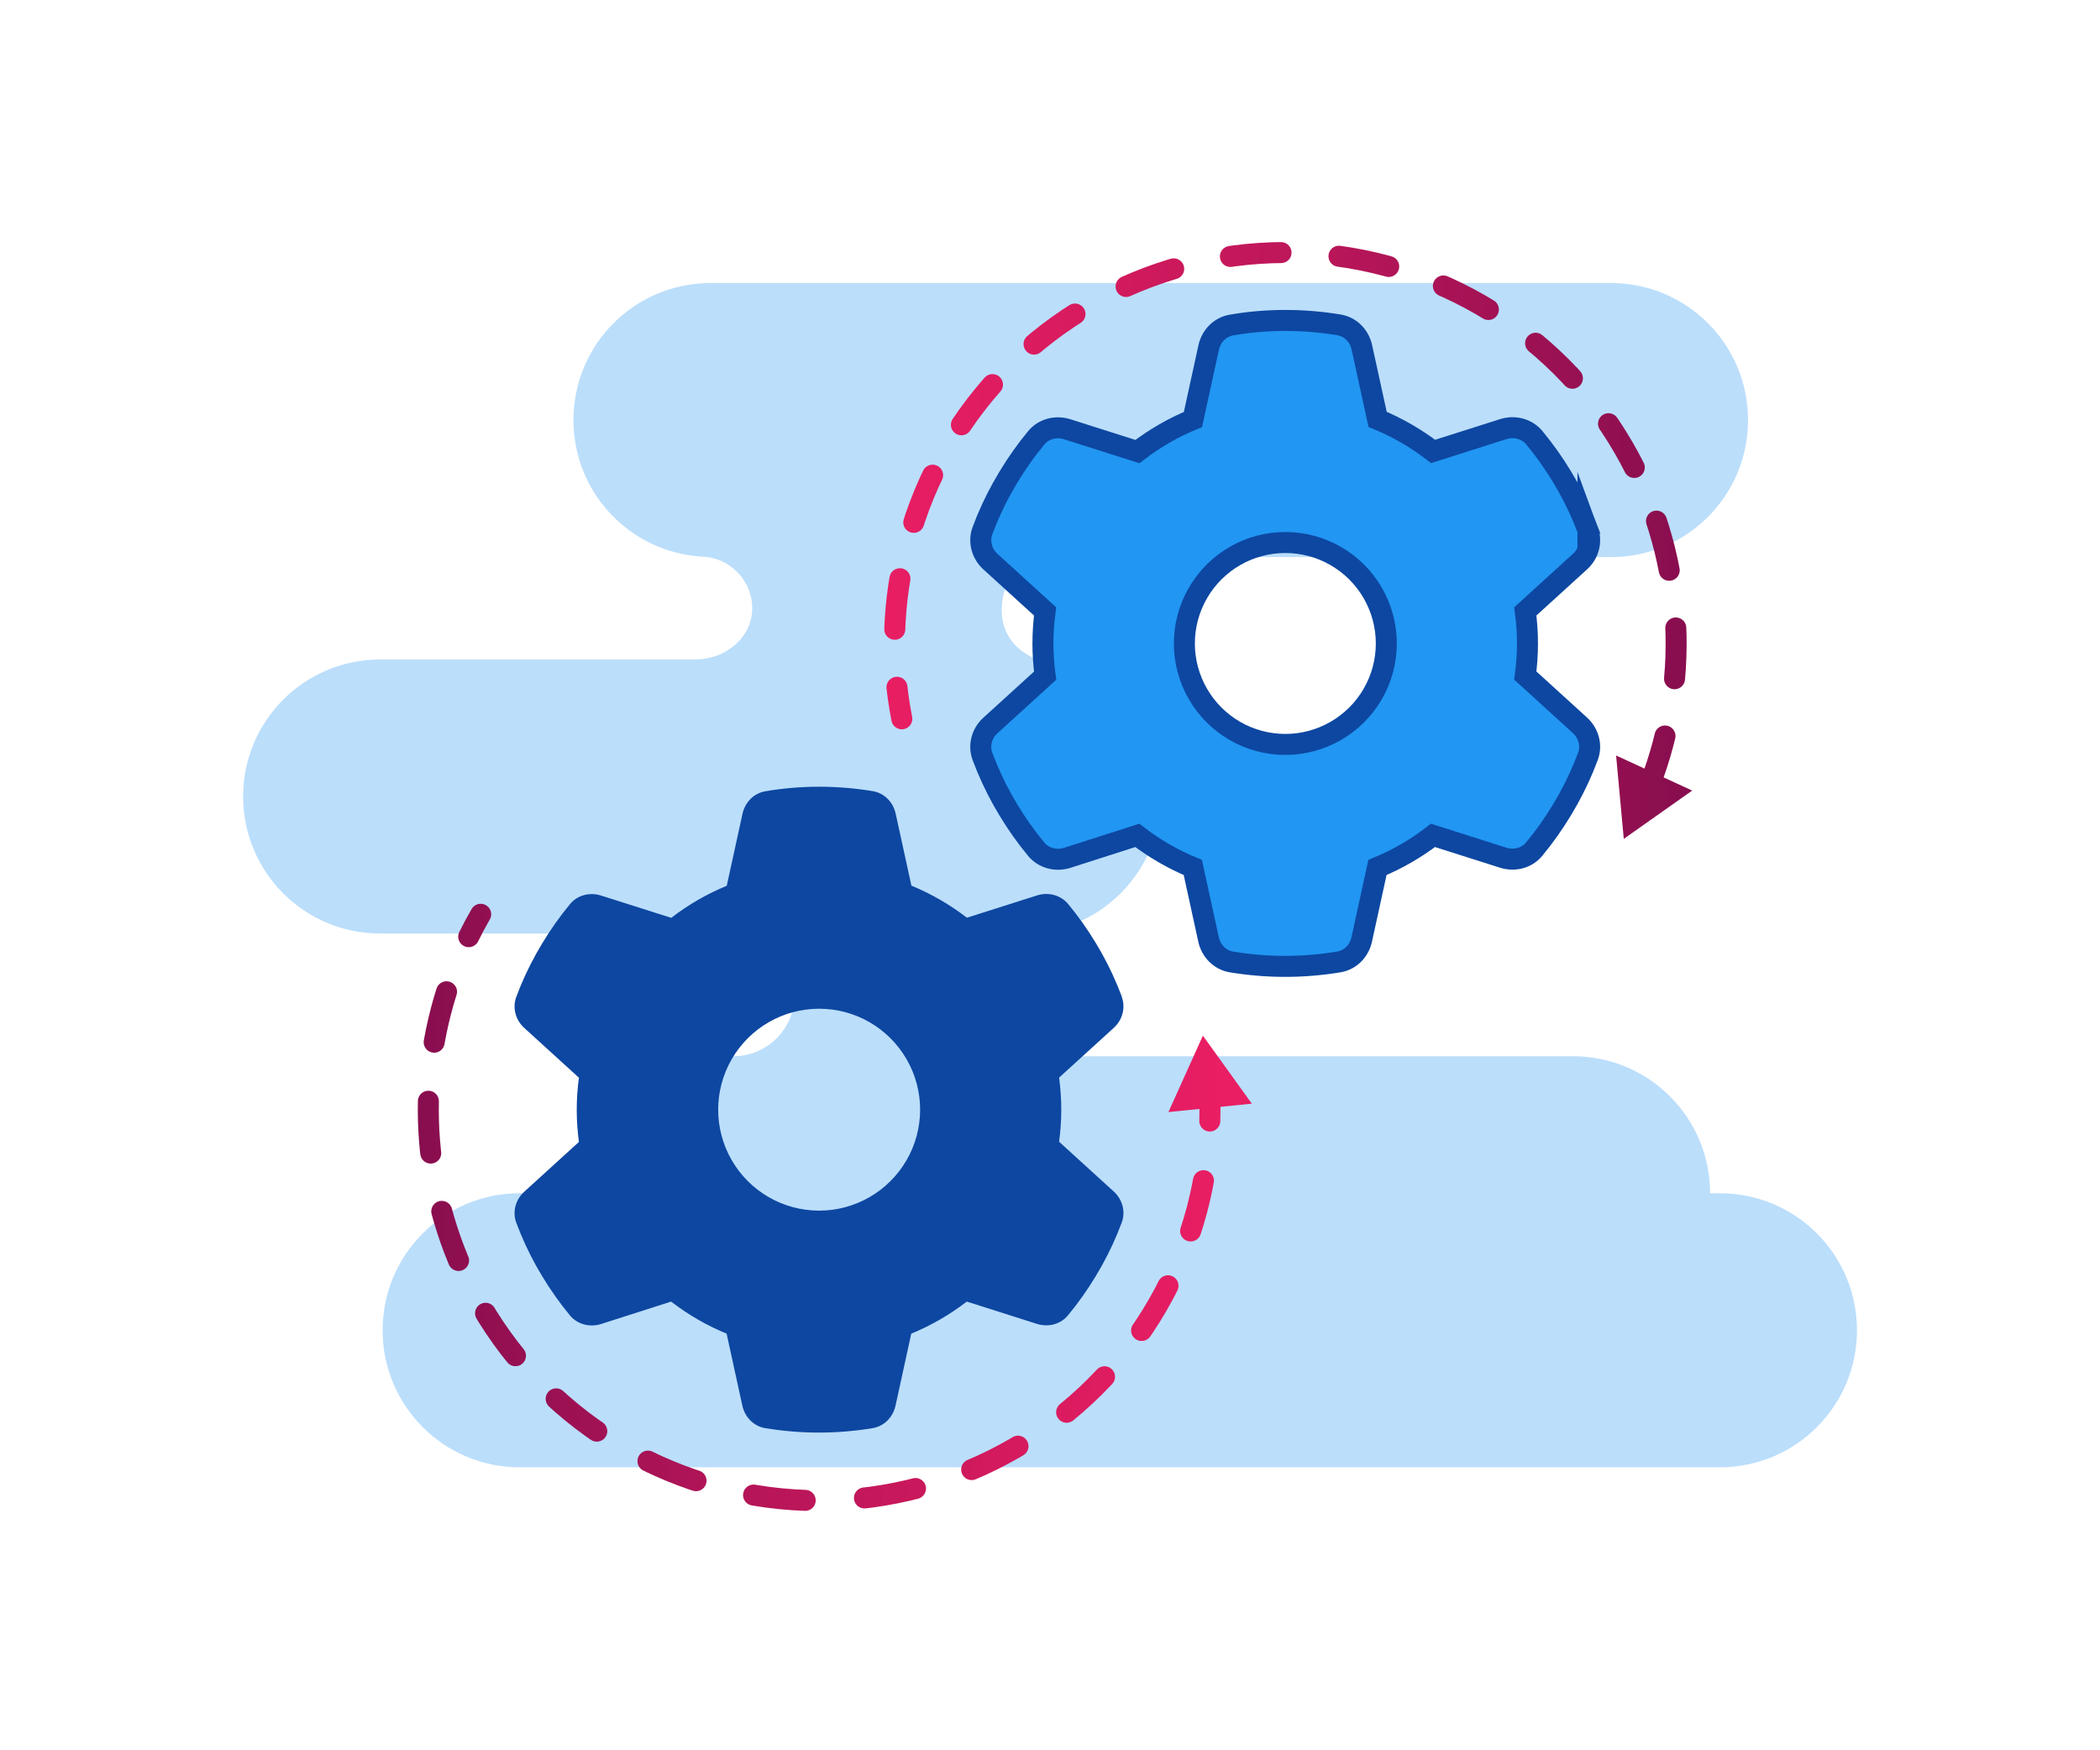
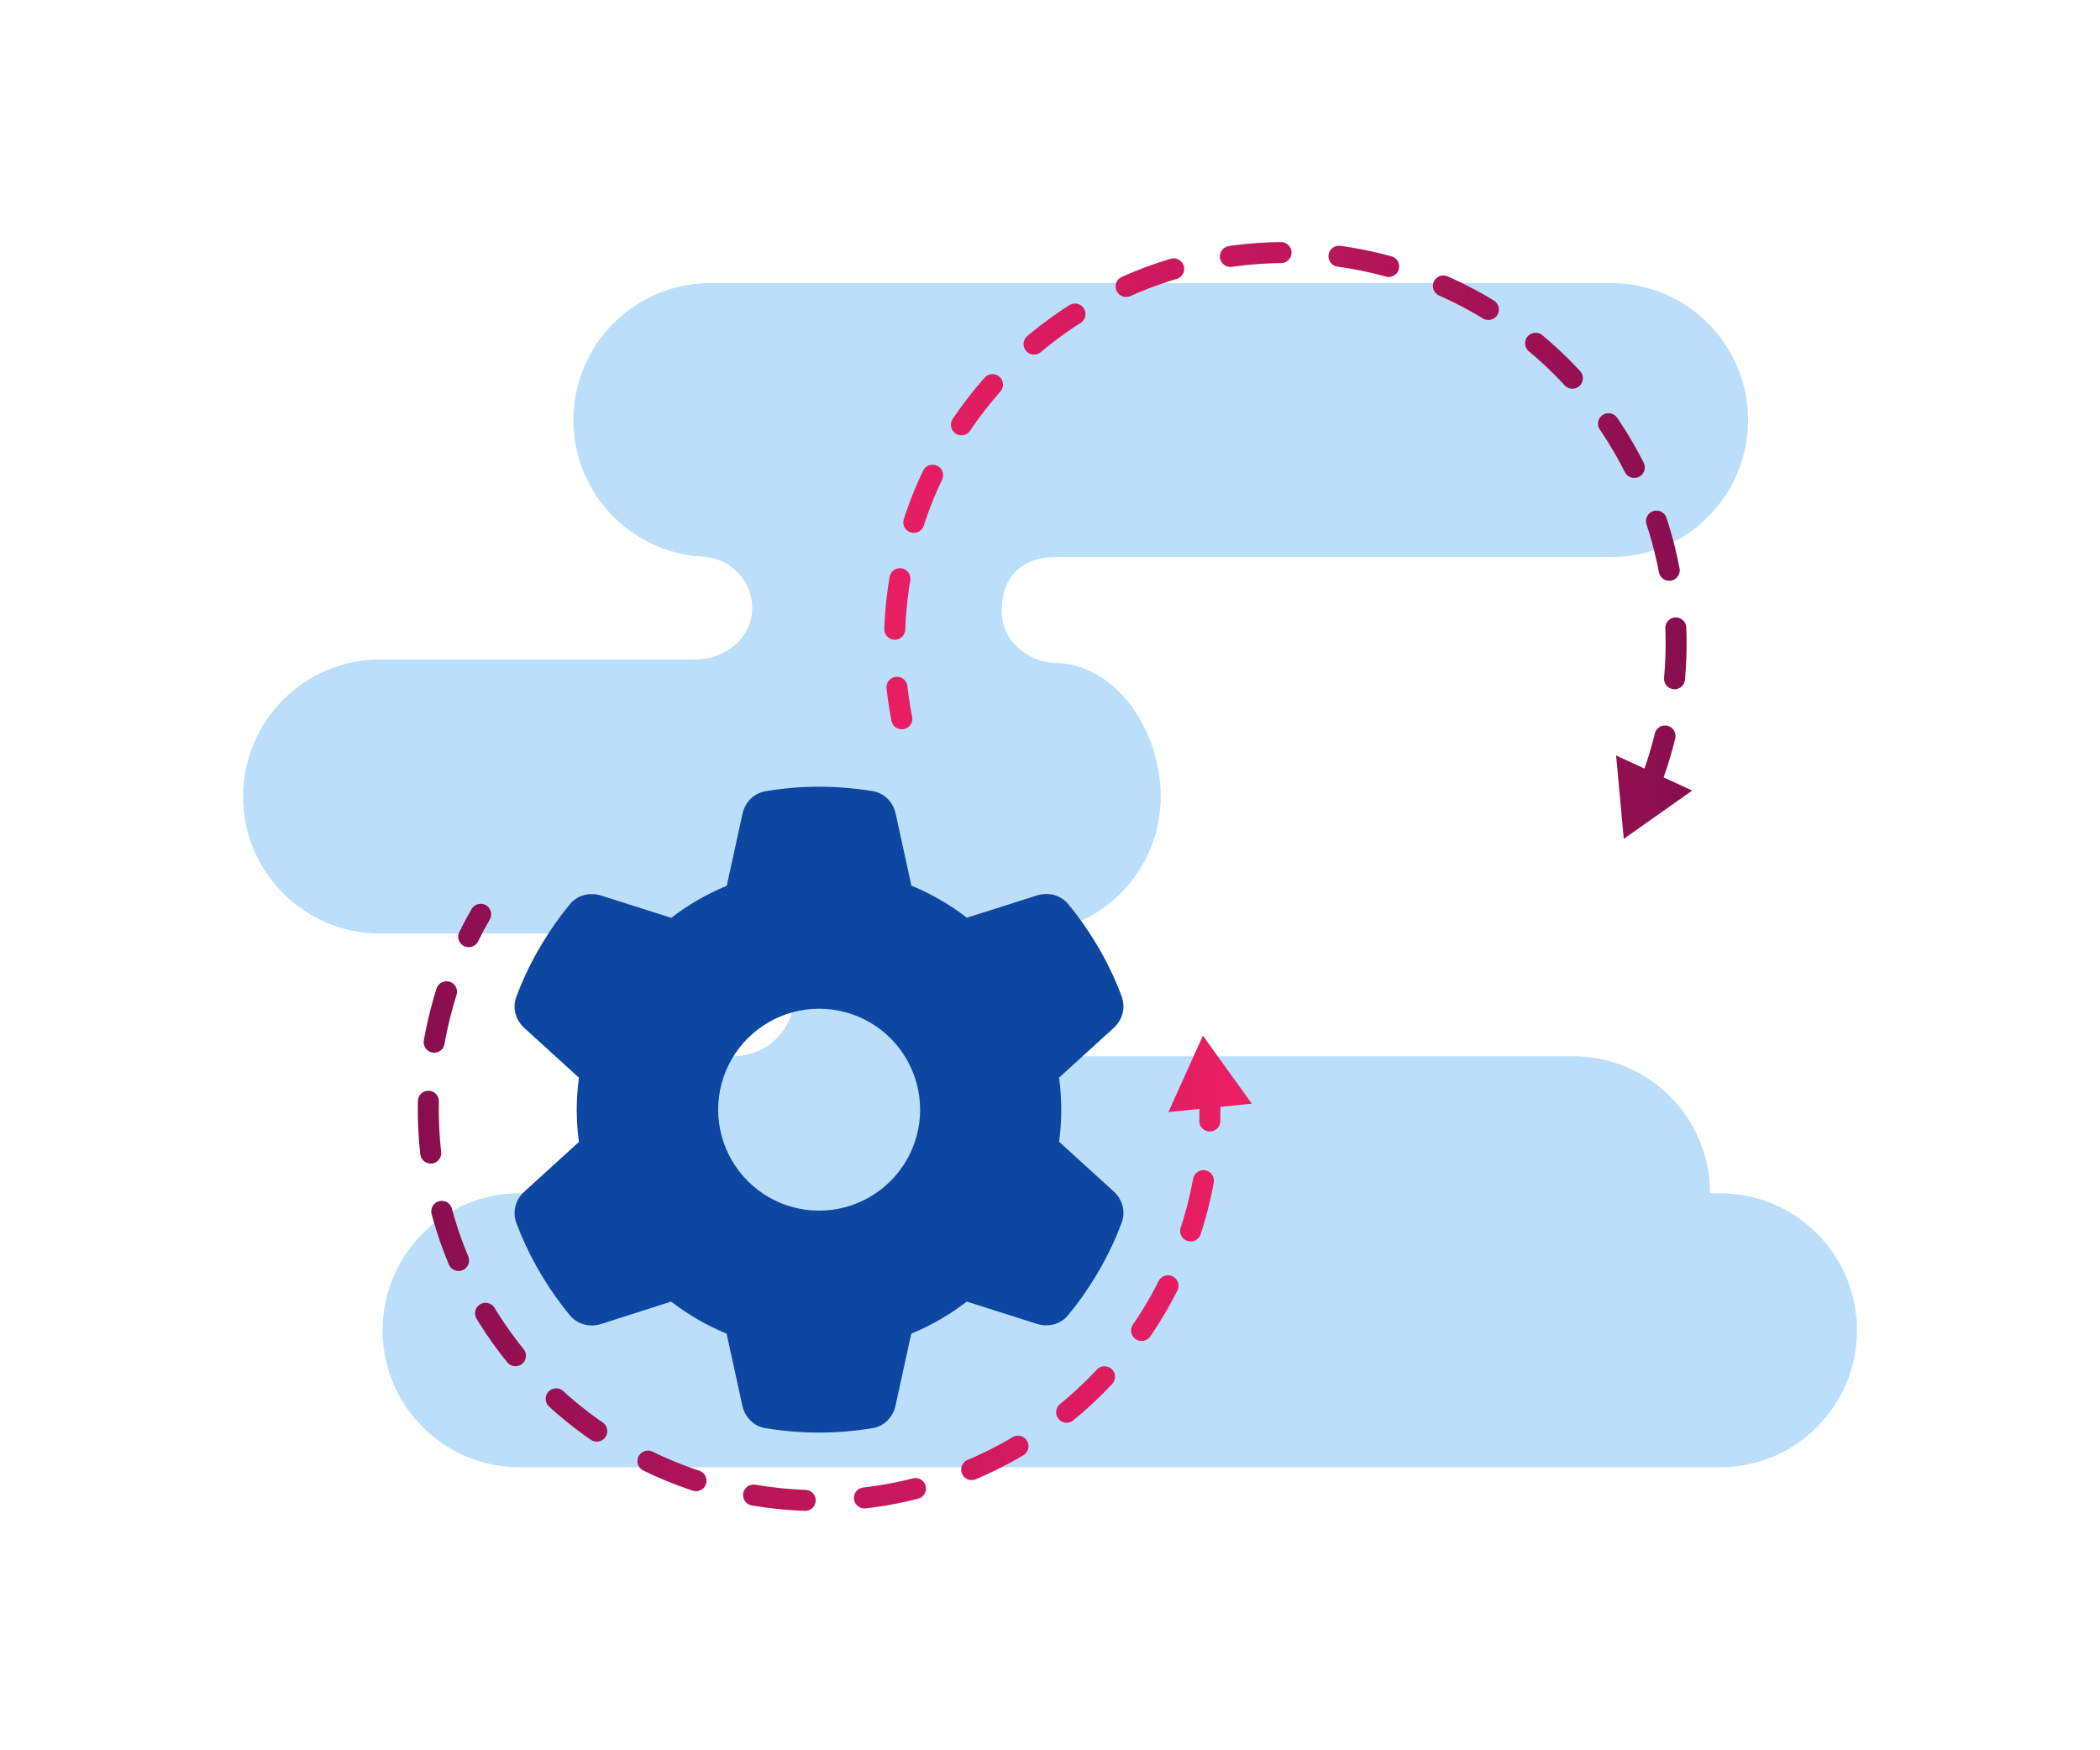
<svg xmlns="http://www.w3.org/2000/svg" xmlns:xlink="http://www.w3.org/1999/xlink" viewBox="0 0 300 250">
  <defs>
    <style>.cls-1{fill:#bbdefb;}.cls-2{fill:#0d47a1;}.cls-3{stroke:url(#linear-gradient-3);}.cls-3,.cls-4,.cls-5,.cls-6,.cls-7{stroke-miterlimit:10;stroke-width:3px;}.cls-3,.cls-4,.cls-5,.cls-7{fill:none;stroke-linecap:round;}.cls-4{stroke:url(#linear-gradient-2);stroke-dasharray:0 0 7.42 8.48;}.cls-5{stroke:url(#linear-gradient);}.cls-8{fill:url(#linear-gradient-4);}.cls-9{fill:url(#Unbenannter_Verlauf_2-2);}.cls-6{fill:#2196f3;stroke:#0d47a1;}.cls-7{stroke:url(#Unbenannter_Verlauf_2);stroke-dasharray:0 0 7.26 8.3;}</style>
    <linearGradient id="linear-gradient" x1="59.69" y1="132.19" x2="174.35" y2="132.19" gradientUnits="userSpaceOnUse">
      <stop offset="0" stop-color="#880e4f" />
      <stop offset=".39" stop-color="#b31558" />
      <stop offset=".79" stop-color="#da1b5f" />
      <stop offset="1" stop-color="#e91e63" />
    </linearGradient>
    <linearGradient id="linear-gradient-2" x1="59.69" y1="178" x2="174.35" y2="178" xlink:href="#linear-gradient" />
    <linearGradient id="linear-gradient-3" y1="158.3" y2="158.3" xlink:href="#linear-gradient" />
    <linearGradient id="linear-gradient-4" y1="153.39" y2="153.39" xlink:href="#linear-gradient" />
    <linearGradient id="Unbenannter_Verlauf_2" x1="126.28" y1="74.07" x2="240.95" y2="74.07" gradientUnits="userSpaceOnUse">
      <stop offset="0" stop-color="#e91e63" />
      <stop offset=".21" stop-color="#da1b5f" />
      <stop offset=".61" stop-color="#b31558" />
      <stop offset="1" stop-color="#880e4f" />
    </linearGradient>
    <linearGradient id="Unbenannter_Verlauf_2-2" x1="126.28" y1="113.87" x2="240.95" y2="113.87" xlink:href="#Unbenannter_Verlauf_2" />
  </defs>
  <g id="background_blue">
    <path class="cls-1" d="m245.7,170.44h-1.4c0-10.81-8.76-19.57-19.57-19.57h-81.79c-4.84,0-8.77-3.93-8.77-8.77s3.93-8.77,8.77-8.77h3.31c10.81,0,19.57-8.76,19.57-19.57,0-9.33-6.32-19.03-15.27-19.08-2.39-.01-7.51-2.13-7.44-7.58.06-5.14,3.32-7.48,7.44-7.53h0s79.6,0,79.6,0c10.81,0,19.57-8.76,19.57-19.57h0c0-10.81-8.76-19.57-19.57-19.57H101.49c-10.81,0-19.57,8.76-19.57,19.57h0c0,10.4,8.11,18.88,18.35,19.51,3.98.1,7.19,3.37,7.19,7.38s-3.61,7.31-8.23,7.31h-44.93c-10.81,0-19.57,8.76-19.57,19.57s8.76,19.57,19.57,19.57h50.63c4.75.11,8.58,3.99,8.58,8.77s-3.82,8.66-8.58,8.76h0s-3.37,0-3.37,0c-10.81,0-19.57,8.76-19.57,19.57h-7.76c-10.81,0-19.57,8.76-19.57,19.57s8.76,19.57,19.57,19.57h171.48c10.81,0,19.57-8.76,19.57-19.57s-8.76-19.57-19.57-19.57Z" />
  </g>
  <g id="Design">
    <g id="Ebene_108">
      <path class="cls-2" d="m160.25,142.39c.58,1.57.09,3.32-1.15,4.43l-7.8,7.1c.2,1.5.31,3.03.31,4.58s-.11,3.08-.31,4.58l7.8,7.1c1.24,1.12,1.73,2.87,1.15,4.43-.79,2.14-1.75,4.2-2.85,6.18l-.85,1.46c-1.19,1.98-2.52,3.86-3.98,5.62-1.06,1.3-2.83,1.73-4.42,1.23l-10.04-3.19c-2.41,1.86-5.08,3.41-7.93,4.58l-2.25,10.29c-.36,1.64-1.62,2.94-3.28,3.21-2.49.41-5.05.63-7.66.63s-5.17-.22-7.66-.63c-1.66-.27-2.92-1.57-3.28-3.21l-2.25-10.29c-2.85-1.17-5.51-2.72-7.93-4.58l-10.02,3.21c-1.59.5-3.35.05-4.42-1.22-1.46-1.77-2.79-3.64-3.98-5.62l-.85-1.46c-1.1-1.98-2.05-4.04-2.85-6.18-.58-1.57-.09-3.32,1.15-4.43l7.8-7.1c-.2-1.51-.31-3.05-.31-4.6s.11-3.08.31-4.58l-7.8-7.1c-1.24-1.12-1.73-2.87-1.15-4.43.79-2.14,1.75-4.2,2.85-6.18l.85-1.46c1.19-1.98,2.52-3.86,3.98-5.62,1.06-1.3,2.83-1.73,4.42-1.23l10.04,3.19c2.41-1.86,5.08-3.41,7.93-4.58l2.25-10.29c.36-1.64,1.62-2.94,3.28-3.21,2.49-.43,5.05-.65,7.66-.65s5.17.22,7.66.63c1.66.27,2.92,1.57,3.28,3.21l2.25,10.29c2.85,1.17,5.51,2.72,7.93,4.58l10.04-3.19c1.59-.5,3.35-.05,4.42,1.23,1.46,1.77,2.79,3.64,3.98,5.62l.85,1.46c1.1,1.98,2.05,4.04,2.85,6.18l-.02.02Zm-43.23,30.53c5.15,0,9.91-2.75,12.49-7.21,2.58-4.46,2.58-9.96,0-14.42-2.58-4.46-7.33-7.21-12.49-7.21s-9.91,2.75-12.49,7.21c-2.58,4.46-2.58,9.96,0,14.42,2.58,4.46,7.33,7.21,12.49,7.21Z" />
-       <path class="cls-6" d="m226.85,75.8c.58,1.57.09,3.32-1.15,4.43l-7.8,7.1c.2,1.5.31,3.03.31,4.58s-.11,3.08-.31,4.58l7.8,7.1c1.24,1.12,1.73,2.87,1.15,4.43-.79,2.14-1.75,4.2-2.85,6.18l-.85,1.46c-1.19,1.98-2.52,3.86-3.98,5.62-1.06,1.3-2.83,1.73-4.42,1.23l-10.04-3.19c-2.41,1.86-5.08,3.41-7.93,4.58l-2.25,10.29c-.36,1.64-1.62,2.94-3.28,3.21-2.49.41-5.05.63-7.66.63s-5.17-.22-7.66-.63c-1.66-.27-2.92-1.57-3.28-3.21l-2.25-10.29c-2.85-1.17-5.51-2.72-7.93-4.58l-10.02,3.21c-1.59.5-3.35.05-4.42-1.23-1.46-1.77-2.79-3.64-3.98-5.62l-.85-1.46c-1.1-1.98-2.05-4.04-2.85-6.18-.58-1.57-.09-3.32,1.15-4.43l7.8-7.1c-.2-1.51-.31-3.05-.31-4.6s.11-3.08.31-4.58l-7.8-7.1c-1.24-1.12-1.73-2.87-1.15-4.43.79-2.14,1.75-4.2,2.85-6.18l.85-1.46c1.19-1.98,2.52-3.86,3.98-5.62,1.06-1.3,2.83-1.73,4.42-1.23l10.04,3.19c2.41-1.86,5.08-3.41,7.93-4.58l2.25-10.29c.36-1.64,1.62-2.94,3.28-3.21,2.49-.43,5.05-.65,7.66-.65s5.17.22,7.66.63c1.66.27,2.92,1.57,3.28,3.21l2.25,10.29c2.85,1.17,5.51,2.72,7.93,4.58l10.04-3.19c1.59-.5,3.35-.05,4.42,1.23,1.46,1.77,2.79,3.64,3.98,5.62l.85,1.46c1.1,1.98,2.05,4.04,2.85,6.18l-.02.02Zm-43.23,30.53c5.15,0,9.91-2.75,12.49-7.21s2.58-9.96,0-14.42-7.33-7.21-12.49-7.21-9.91,2.75-12.49,7.21-2.58,9.96,0,14.42,7.33,7.21,12.49,7.21Z" />
      <path class="cls-5" d="m68.67,130.59c-.61,1.05-1.18,2.12-1.71,3.2" />
      <path class="cls-4" d="m63.79,141.66c-4.68,14.77-3.05,31.03,4.88,44.76,9.97,17.28,28.4,27.92,48.35,27.92s38.38-10.64,48.35-27.92c2.48-4.29,4.34-8.83,5.59-13.5.75-2.82,1.28-5.69,1.59-8.57" />
      <path class="cls-3" d="m172.83,160.12c.03-1.21.03-2.42-.01-3.63" />
      <polygon class="cls-8" points="178.83 157.64 171.84 147.93 166.92 158.84 178.83 157.64" />
      <path class="cls-7" d="m235.69,112.05c6.04-15.61,4.8-33.3-3.72-48.06-9.97-17.27-28.4-27.92-48.35-27.92s-38.37,10.64-48.35,27.92c-2.48,4.29-4.34,8.83-5.59,13.5-2.2,8.23-2.48,16.85-.85,25.18" />
      <polygon class="cls-9" points="241.74 112.92 231.97 119.82 230.87 107.91 241.74 112.92" />
    </g>
  </g>
</svg>